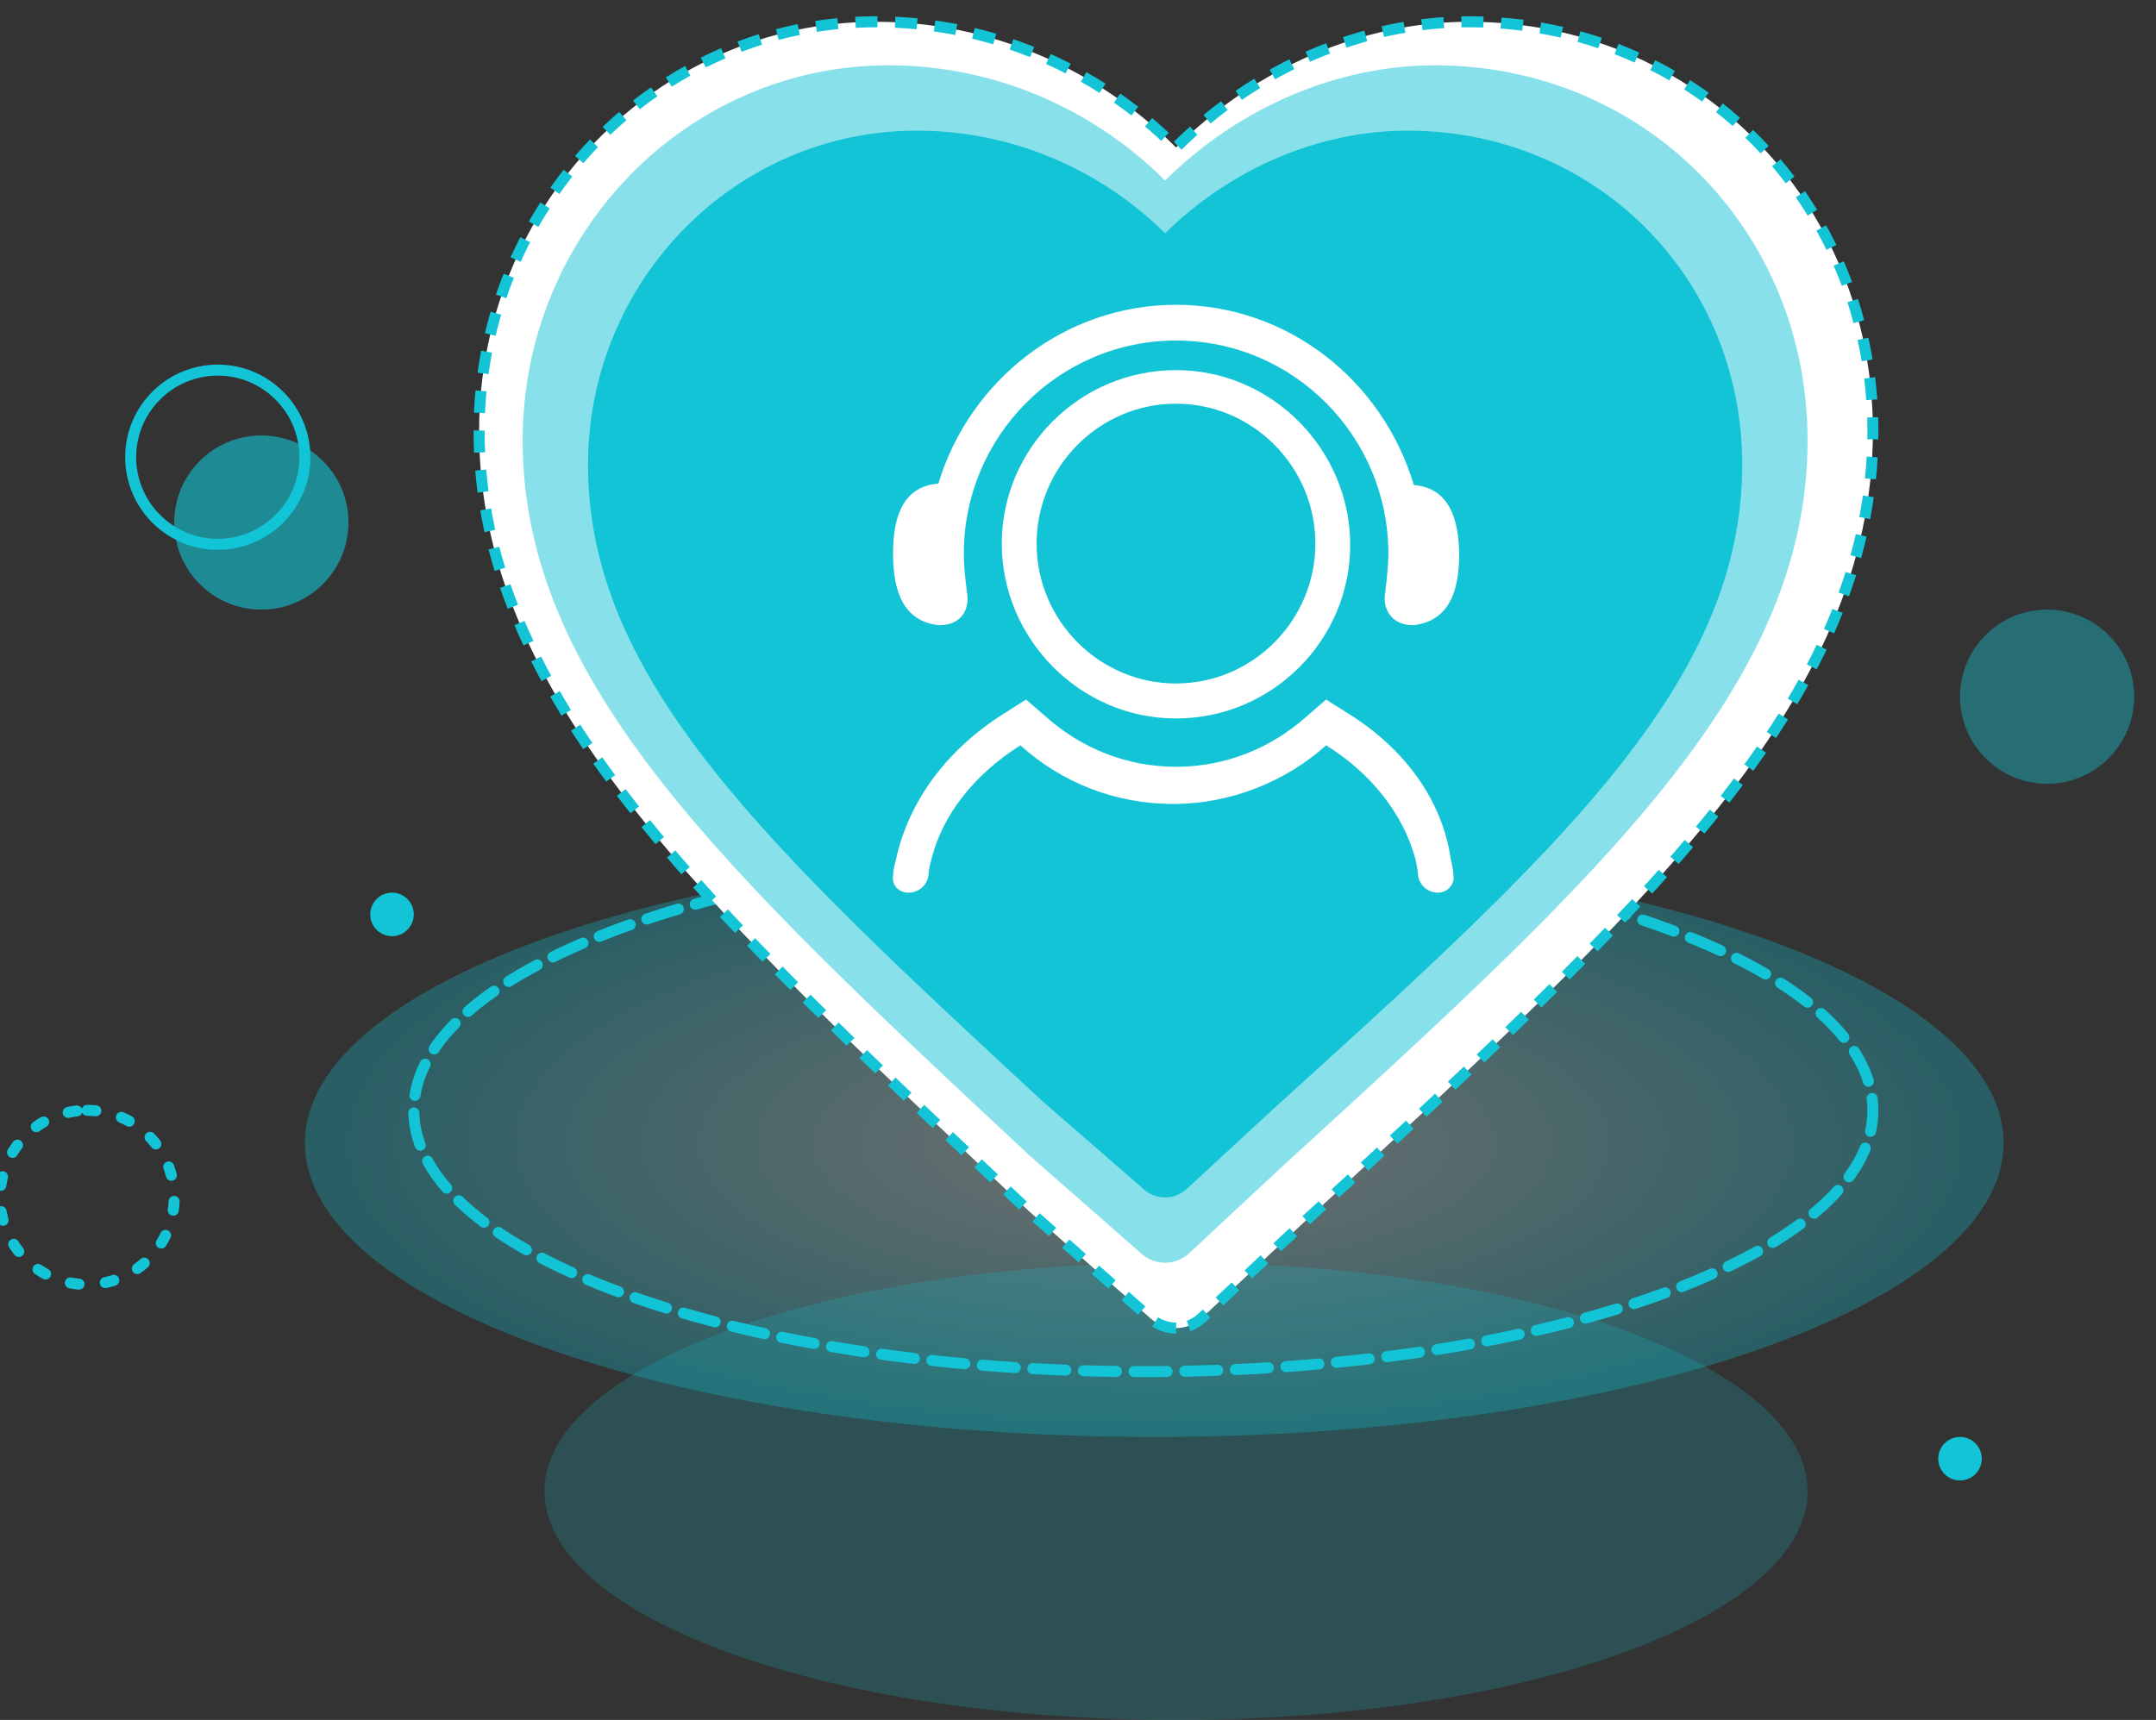
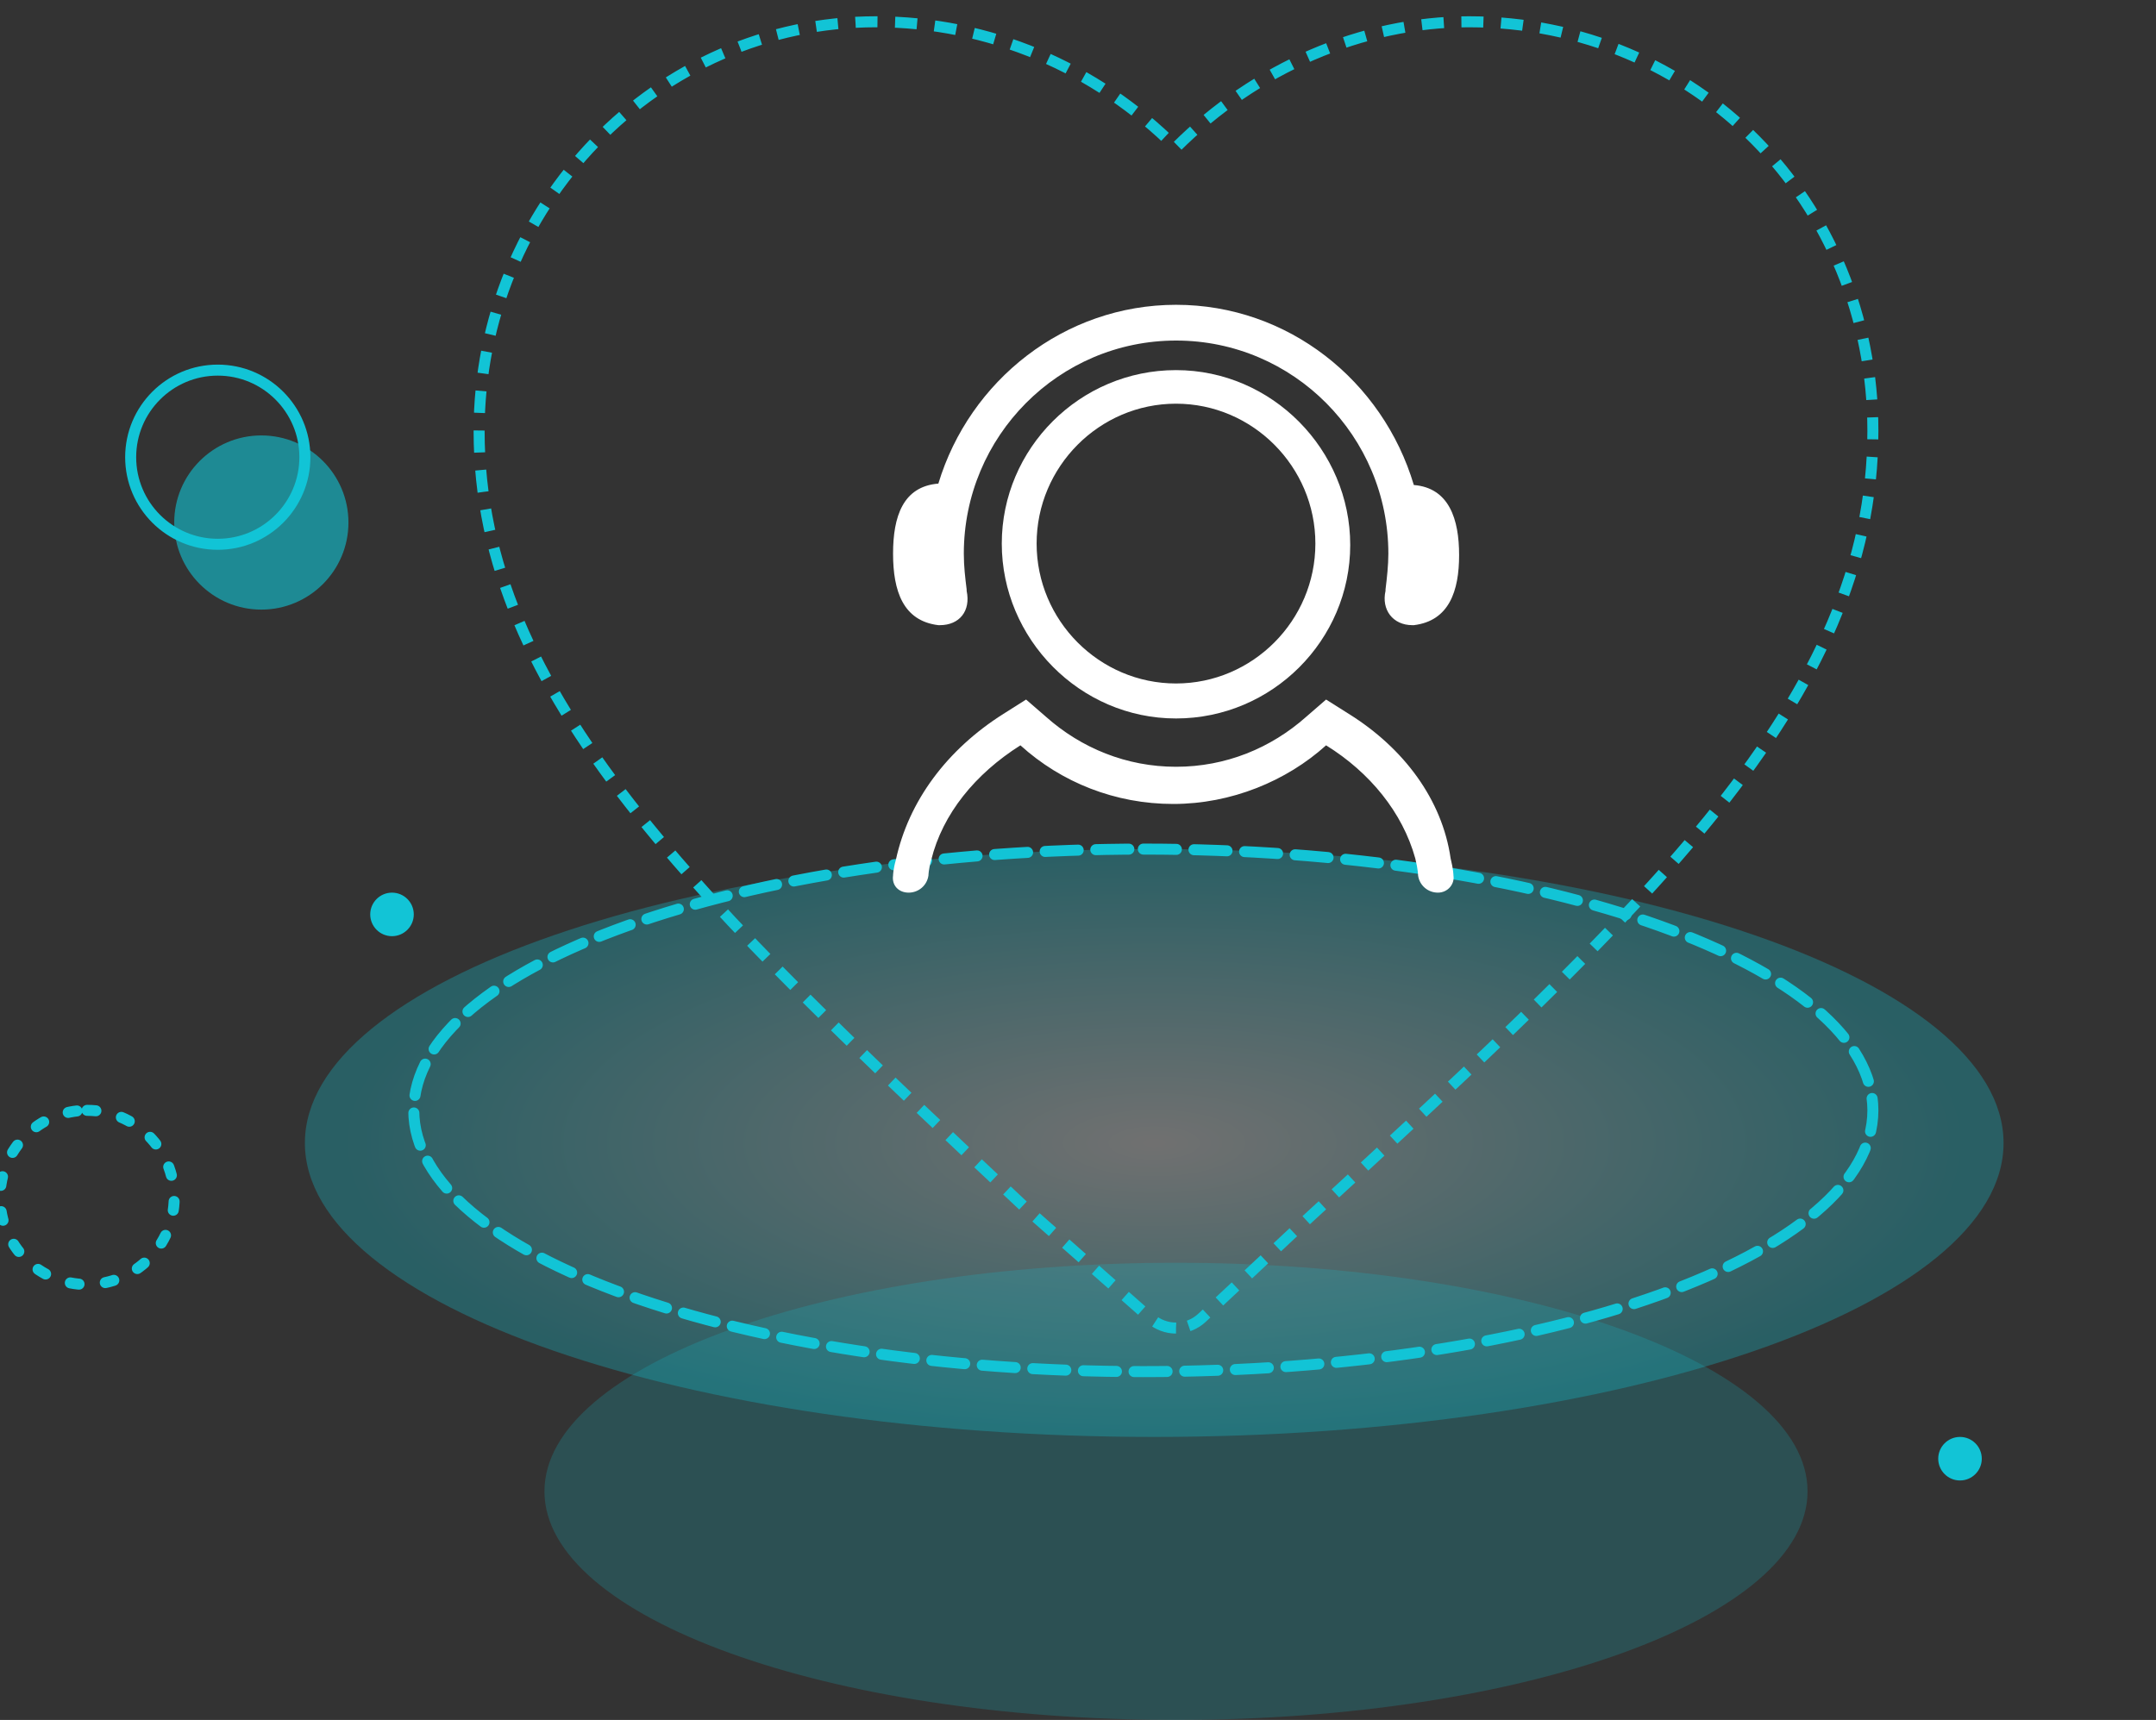
<svg xmlns="http://www.w3.org/2000/svg" width="99px" height="79px" viewBox="0 0 99 79" version="1.1">
  <rect x="0" y="0" width="99" height="79" fill="#333333" stroke="none" />
  <title>快服务</title>
  <defs>
    <radialGradient cx="50%" cy="50%" fx="50%" fy="50%" r="50%" gradientTransform="translate(0.5,0.5),scale(0.346,1),rotate(90),scale(1,2.767),translate(-0.5,-0.5)" id="radialGradient-1">
      <stop stop-color="#FFFFFF" stop-opacity="0.3" offset="0%" />
      <stop stop-color="#12C4D6" stop-opacity="0.3" offset="100%" />
    </radialGradient>
  </defs>
  <g id="页面-1" stroke="none" stroke-width="1" fill="none" fill-rule="evenodd">
    <g id="代理加盟" transform="translate(-801, -956)">
      <g id="快服务" transform="translate(801, 956)">
        <g transform="translate(0, 1)">
          <path d="M53,38 C74.524,38 92,44.049 92,51.5 C92,58.951 74.524,65 53,65 C31.475,65 14,58.951 14,51.5 C14,44.049 31.475,38 53,38 Z" id="Stroke-1" fill="url(#radialGradient-1)" />
          <path d="M54,57 C70.006,57 83,61.705 83,67.5 C83,73.295 70.006,78 54,78 C37.995,78 25,73.295 25,67.5 C25,61.705 37.995,57 54,57 Z" id="Stroke-2" fill-opacity="0.2" fill="#12C4D6" />
          <path d="M52.5,38 C70.989,38 86,43.377 86,50 C86,56.623 70.989,62 52.5,62 C34.011,62 19,56.623 19,50 C19,43.377 34.011,38 52.5,38 Z" id="Stroke-3" stroke="#12C4D6" stroke-width="0.506" stroke-linecap="round" stroke-linejoin="round" stroke-dasharray="1.517,0.809" />
-           <path d="M54,60 C53.578,60 53.17,59.848 52.851,59.572 L47.235,54.618 C32.039,40.352 22,30.93 22,18.798 C22,8.432 30.174,0 40.221,0 C45.393,0 50.314,2.083 54,5.772 C57.647,2.128 62.542,0 67.442,0 C77.849,0 86,8.257 86,18.798 C86,31.141 75.642,40.656 59.963,55.059 L55.198,59.524 C54.874,59.83 54.445,60 54,60" id="Fill-4" fill="#FFFFFF" />
          <path d="M54,60 C53.578,60 53.17,59.848 52.851,59.572 L47.235,54.618 C32.039,40.352 22,30.93 22,18.798 C22,8.432 30.174,0 40.221,0 C45.393,0 50.314,2.083 54,5.772 C57.647,2.128 62.542,0 67.442,0 C77.849,0 86,8.257 86,18.798 C86,31.141 75.642,40.656 59.963,55.059 L55.198,59.524 C54.874,59.83 54.445,60 54,60" id="Stroke-5" stroke="#12C4D6" stroke-width="0.506" stroke-linejoin="round" stroke-dasharray="1.011,0.809" />
-           <path d="M53.5,57 C53.111,57 52.735,56.861 52.441,56.607 L47.264,52.066 C33.254,38.99 24,30.352 24,19.231 C24,9.729 31.535,2 40.798,2 C45.565,2 50.102,3.909 53.5,7.291 C56.862,3.951 61.375,2 65.892,2 C75.486,2 83,9.568 83,19.231 C83,30.545 73.451,39.268 58.997,52.47 L54.605,56.564 C54.306,56.844 53.911,57 53.5,57" id="Fill-6" fill-opacity="0.5" fill="#12C4D6" />
-           <path d="M53.5,54 C53.15,54 52.812,53.876 52.548,53.65 L47.898,49.605 C35.313,37.954 27,30.259 27,20.352 C27,11.886 33.769,5 42.089,5 C46.372,5 50.447,6.701 53.5,9.714 C56.52,6.738 60.574,5 64.632,5 C73.25,5 80,11.743 80,20.352 C80,30.432 71.422,38.203 58.438,49.965 L54.492,53.611 C54.224,53.861 53.869,54 53.5,54" id="Fill-7" fill="#12C4D6" />
          <path d="M61.932,31.788 L60.892,31.131 L59.982,31.92 C58.358,33.365 56.279,34.219 54.004,34.219 C51.73,34.219 49.651,33.365 48.026,31.92 L47.116,31.131 L46.077,31.788 C43.478,33.431 41.723,35.796 41.138,38.489 C41.008,38.949 41.008,39.212 41.008,39.212 C40.943,39.672 41.268,40 41.723,40 C42.178,40 42.568,39.672 42.633,39.212 C42.633,39.212 42.633,38.949 42.763,38.489 C43.283,36.387 44.777,34.548 46.856,33.234 C48.741,34.942 51.21,35.927 53.874,35.927 C56.538,35.927 59.072,34.876 60.892,33.234 C62.907,34.482 64.401,36.321 64.986,38.423 C65.116,38.949 65.116,39.212 65.116,39.212 C65.181,39.672 65.571,40 66.026,40 C66.481,40 66.805,39.606 66.74,39.212 C66.74,39.212 66.74,38.949 66.61,38.423 C66.22,35.73 64.466,33.365 61.932,31.788 M63.621,26.139 C63.621,26.139 63.556,26.598 63.621,26.139 M44.387,26.139 C44.452,26.533 44.387,26.139 44.387,26.139 M43.088,27.715 L43.153,27.715 C44.062,27.715 44.582,27.058 44.387,26.139 L44.387,26.073 C44.322,25.547 44.257,25.022 44.257,24.431 C44.257,19.043 48.611,14.642 54.004,14.642 C59.398,14.642 63.751,19.043 63.751,24.431 C63.751,24.956 63.686,25.547 63.621,26.073 L63.621,26.139 C63.426,26.993 63.946,27.715 64.856,27.715 L64.921,27.715 C66.545,27.518 67,26.139 67,24.496 C67,22.854 66.545,21.409 64.921,21.277 C63.491,16.481 59.137,13 54.004,13 C48.871,13 44.517,16.481 43.088,21.212 C41.463,21.343 41.008,22.722 41.008,24.431 C41.008,26.139 41.463,27.518 43.088,27.715" id="Fill-8" fill="#FFFFFF" />
          <path d="M54,30.393 C50.48,30.393 47.6,27.502 47.6,23.968 C47.6,20.434 50.48,17.542 54,17.542 C57.52,17.542 60.4,20.434 60.4,23.968 C60.4,27.502 57.52,30.393 54,30.393 M54,16 C49.584,16 46,19.599 46,23.968 C46,28.337 49.584,32 54,32 C58.416,32 62,28.402 62,24.032 C62,19.663 58.416,16 54,16" id="Fill-9" fill="#FFFFFF" />
          <path d="M90,65 C90.552,65 91,65.448 91,66 C91,66.552 90.552,67 90,67 C89.448,67 89,66.552 89,66 C89,65.448 89.448,65 90,65 Z" id="Fill-10" fill="#12C4D6" />
          <path d="M18,40 C18.552,40 19,40.448 19,41 C19,41.552 18.552,42 18,42 C17.448,42 17,41.552 17,41 C17,40.448 17.448,40 18,40 Z" id="Fill-11" fill="#12C4D6" />
          <path d="M4,50 C6.208,50 8,51.792 8,54 C8,56.208 6.208,58 4,58 C1.792,58 0,56.208 0,54 C0,51.792 1.792,50 4,50 Z" id="Stroke-12" stroke="#12C4D6" stroke-width="0.506" stroke-linecap="round" stroke-linejoin="round" stroke-dasharray="0.404,1.213,5.056179647551054e-05,5.056179647551054e-05" />
          <path d="M10,16 C7.792,16 6,17.793 6,20 C6,22.208 7.792,24 10,24 C12.208,24 14,22.208 14,20 C14,17.793 12.208,16 10,16 Z" id="Stroke-13" stroke="#12C4D6" stroke-width="0.506" stroke-linecap="round" stroke-linejoin="round" />
          <path d="M12,19 C9.792,19 8,20.792 8,23 C8,25.208 9.792,27 12,27 C14.208,27 16,25.208 16,23 C16,20.792 14.208,19 12,19 Z" id="Fill-14" fill-opacity="0.6" fill="#12C4D6" />
-           <path d="M94,27 C96.207,27 98,28.792 98,31 C98,33.207 96.207,35 94,35 C91.792,35 90,33.207 90,31 C90,28.792 91.792,27 94,27 Z" id="Fill-15" fill-opacity="0.4" fill="#12C4D6" />
        </g>
      </g>
    </g>
  </g>
</svg>